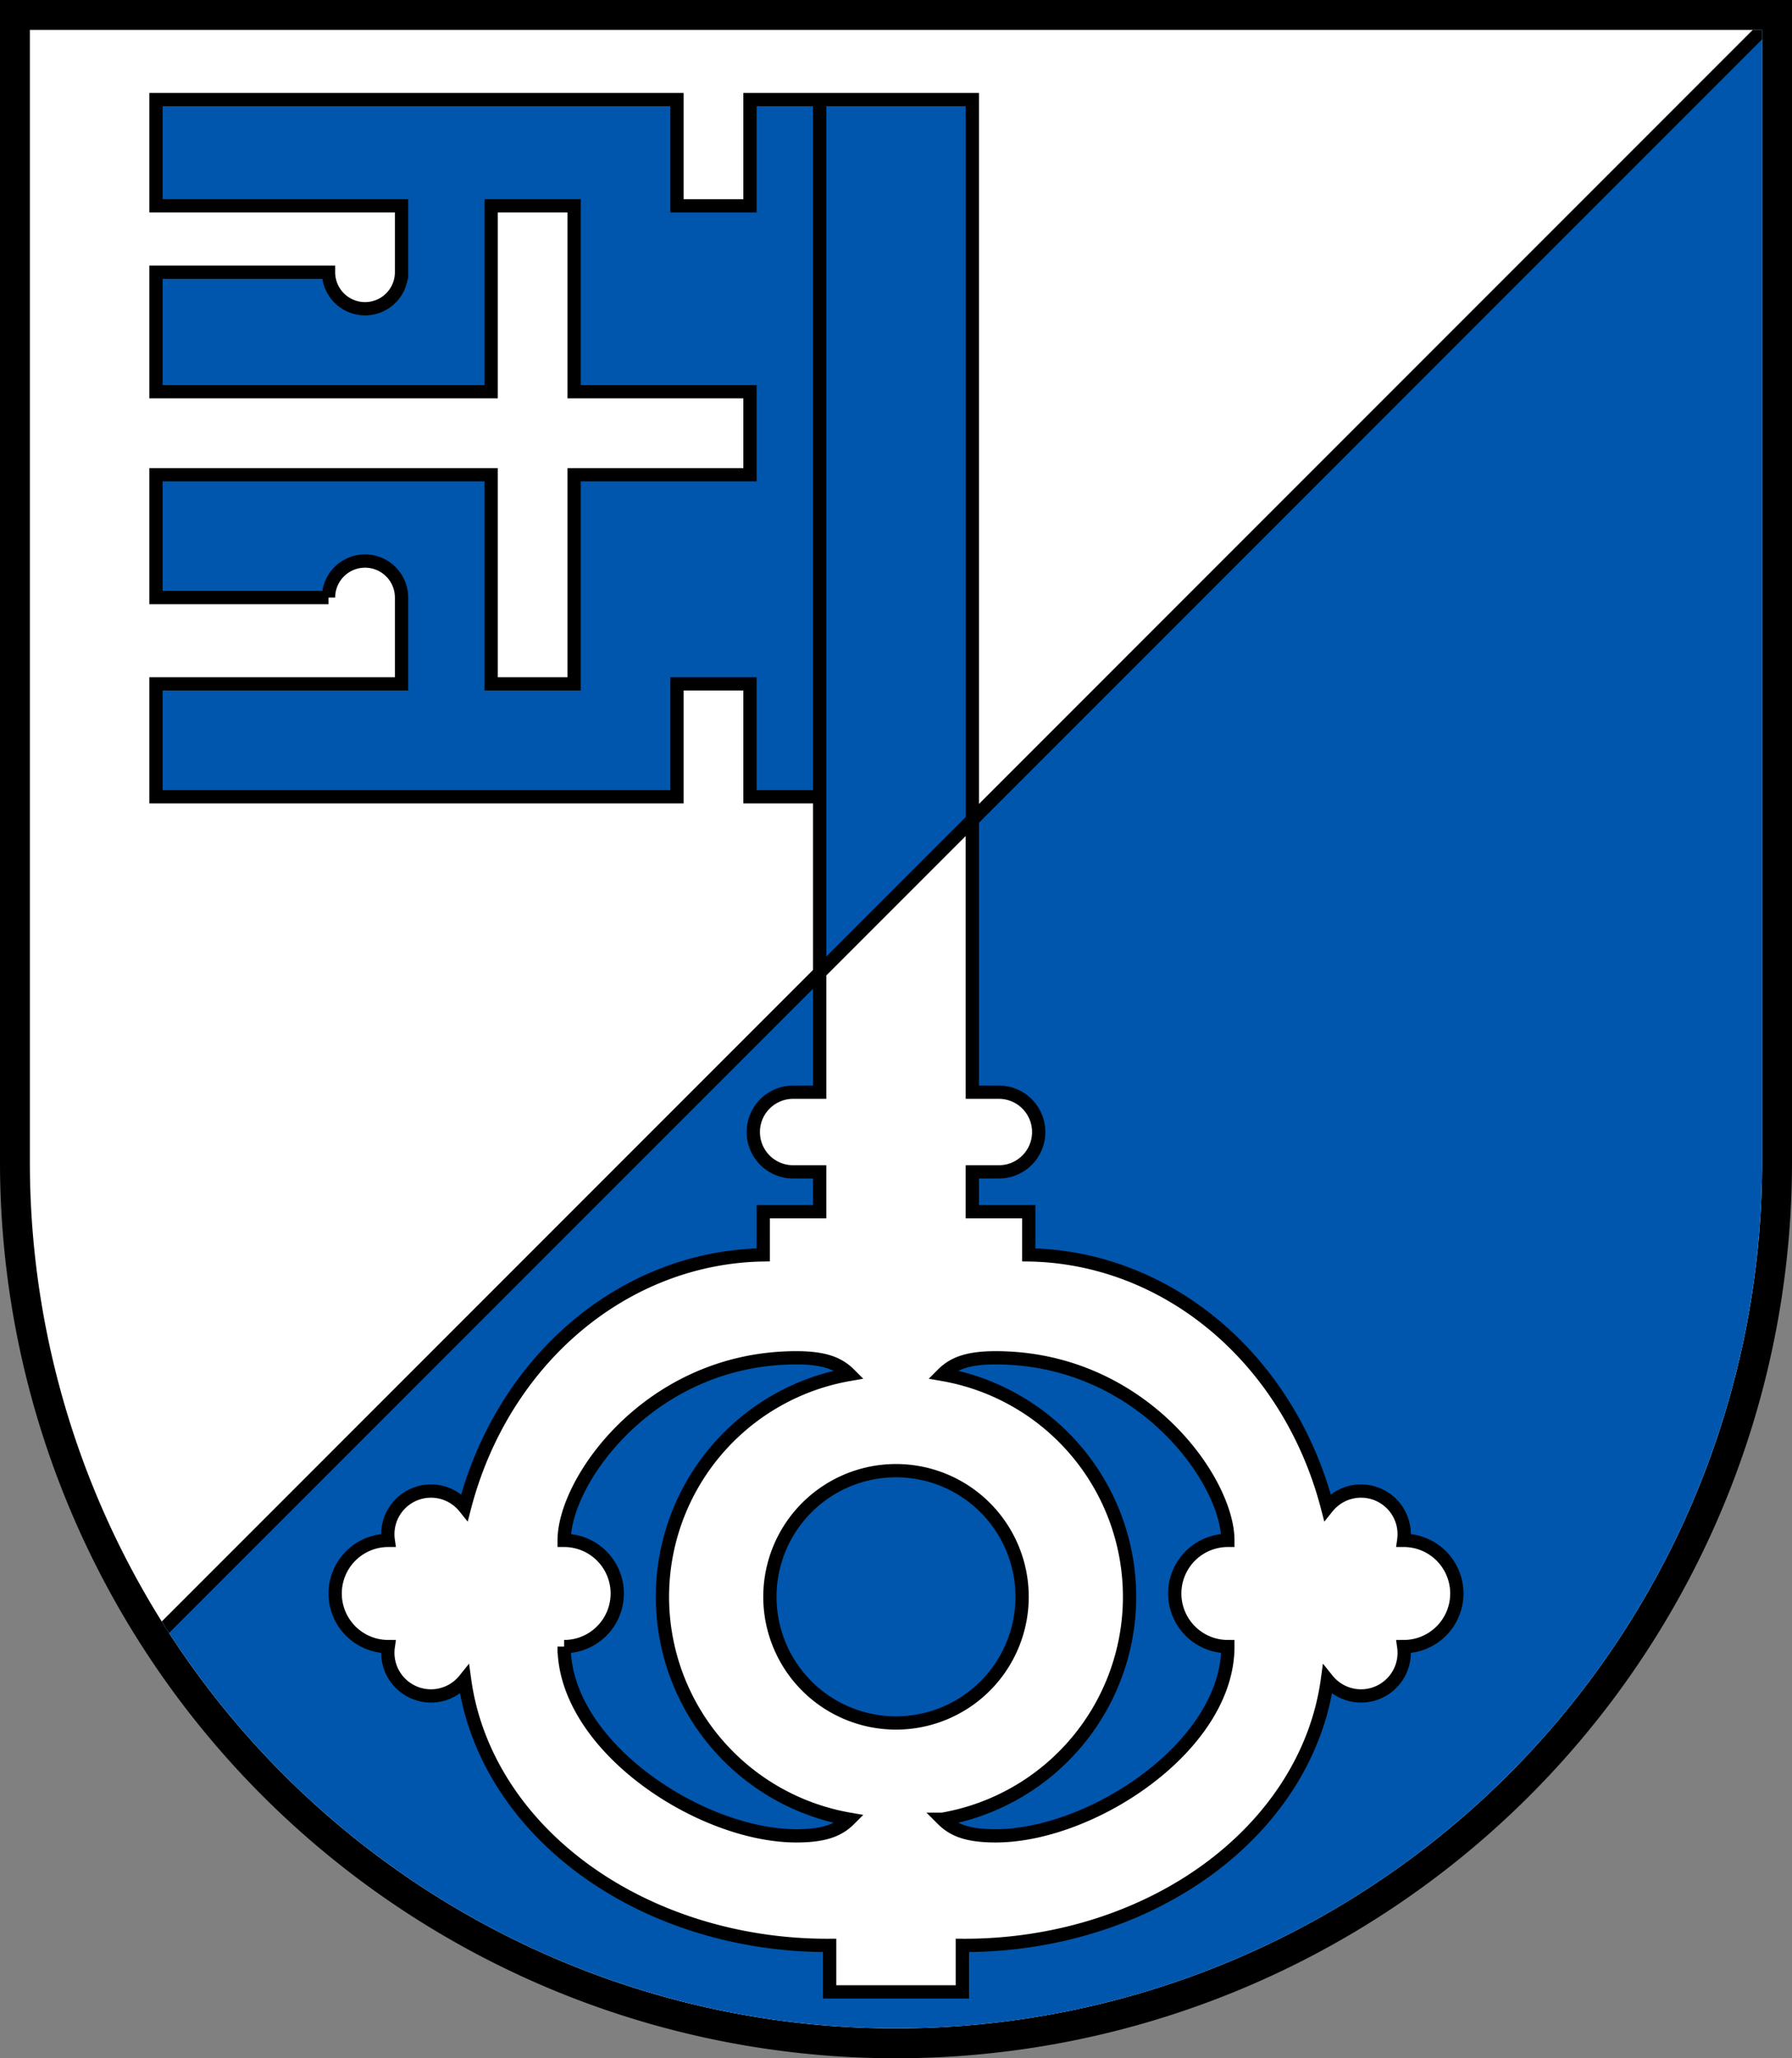
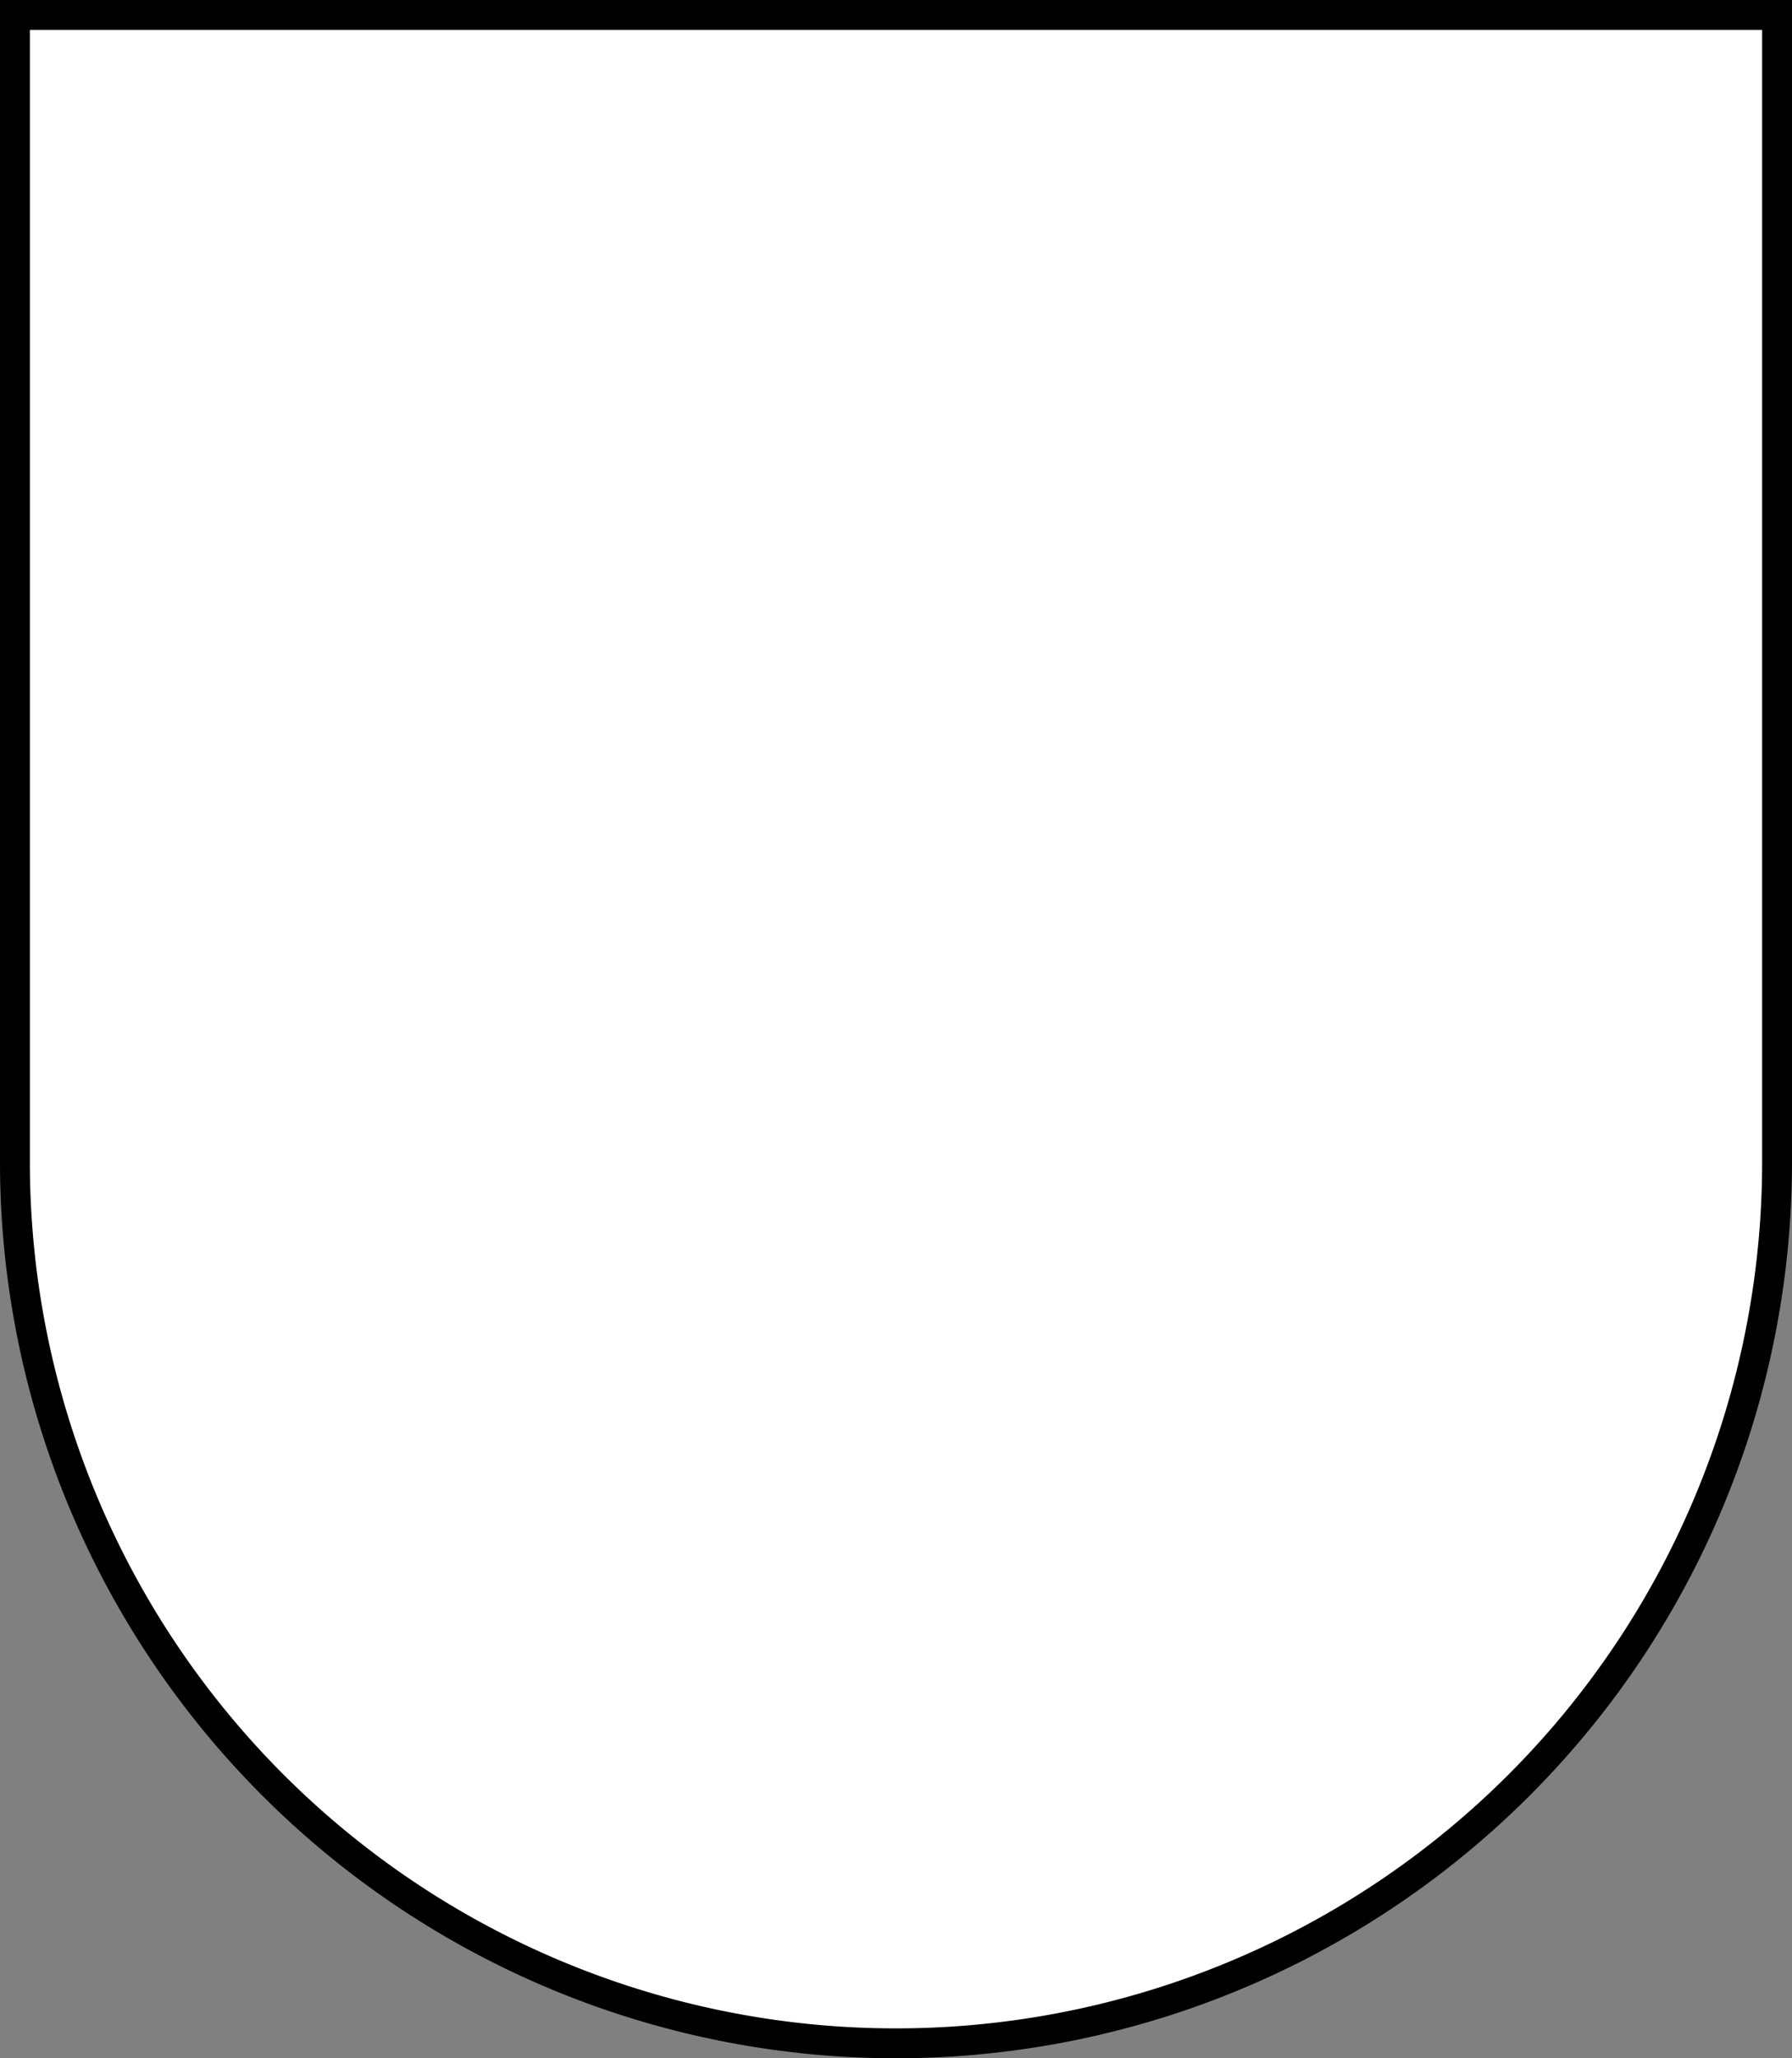
<svg xmlns="http://www.w3.org/2000/svg" version="1.1" width="540" height="620" viewBox="0,0 540,620">
  <rect x="0" y="0" width="540" height="620" fill="#808080" stroke="none" />
  <title>Wappen von Oberdorf</title>
  <desc>Wappen der Schweizer Gemeinde Oberdorf, Kanton Baselland</desc>
  <defs>
    <clipPath id="cpSchild">
-       <path d="M 9,9 H 531 V 350 A 261,261 0 0,1 9,350 z" />
-     </clipPath>
+       </clipPath>
  </defs>
  <path d="M 4.5,4.5 h 531 V 350 A 265.5,265.5 0 0,1 4.5,350 z" stroke="black" stroke-width="9" fill="white" />
  <g stroke="black" stroke-width="4" fill="#0056ad" clip-path="url(#cpSchild)">
    <path d="M 540,0 V 620 H -80 z M 247,293 V 30 h 46 V 247 z M 247,30 H 226 V 62 H 204 V 30 H 47 V 62 h 74 v 20 a 11,11 0 0,1 -22,0 H 47 v 36 H 148 V 62 h 25 v 56 h 53 v 25 H 173 v 63 H 148 V 143 H 47 v 37 h 52 a 11,11 0 0,1 22,0 v 26 H 47 v 34 H 204 V 206 h 22 v 34 h 21 z" />
-     <path d="M 247,293 v 36 h -8 a 12,12 0 0,0 0,24 h 8 v 12 H 230 v 13 a 95,105 0 0,0 -90,76 13,13 0 0,0 -23,10 16,16 0 0,0 0,32 13,13 0 0,0 23,10 110,90 0 0,0 110,80 v 14 h 40 V 586 A 110,90 0 0,0 400,506 13,13 0 0,0 423,496 16,16 0 0,0 423,464 13,13 0 0,0 400,454 95,105 0 0,0 310,378 V 365 H 293 V 353 h 8 a 12,12 0 0,0 0,-24 h -8 V 247 z M 256,548 c -3,3 -7,5 -16,5 -29,0 -70,-27 -70,-57 a 16,16 0 0,0 0,-32 c 0,-18 26,-55 70,-55 9,0 13,2 16,5 a 68,68 0 0,0 0,134 z m 28,0 a 68,68 0 0,0 0,-134 c 3,-3 7,-5 16,-5 44,0 70,37 70,55 a 16,16 0 0,0 0,32 c 0,30 -41,57 -70,57 -9,0 -13,-2 -16,-5 z M 270,443 a 38,38 0 0,1 0,76 38,38 0 0,1 0,-76" fill="white" />
  </g>
</svg>